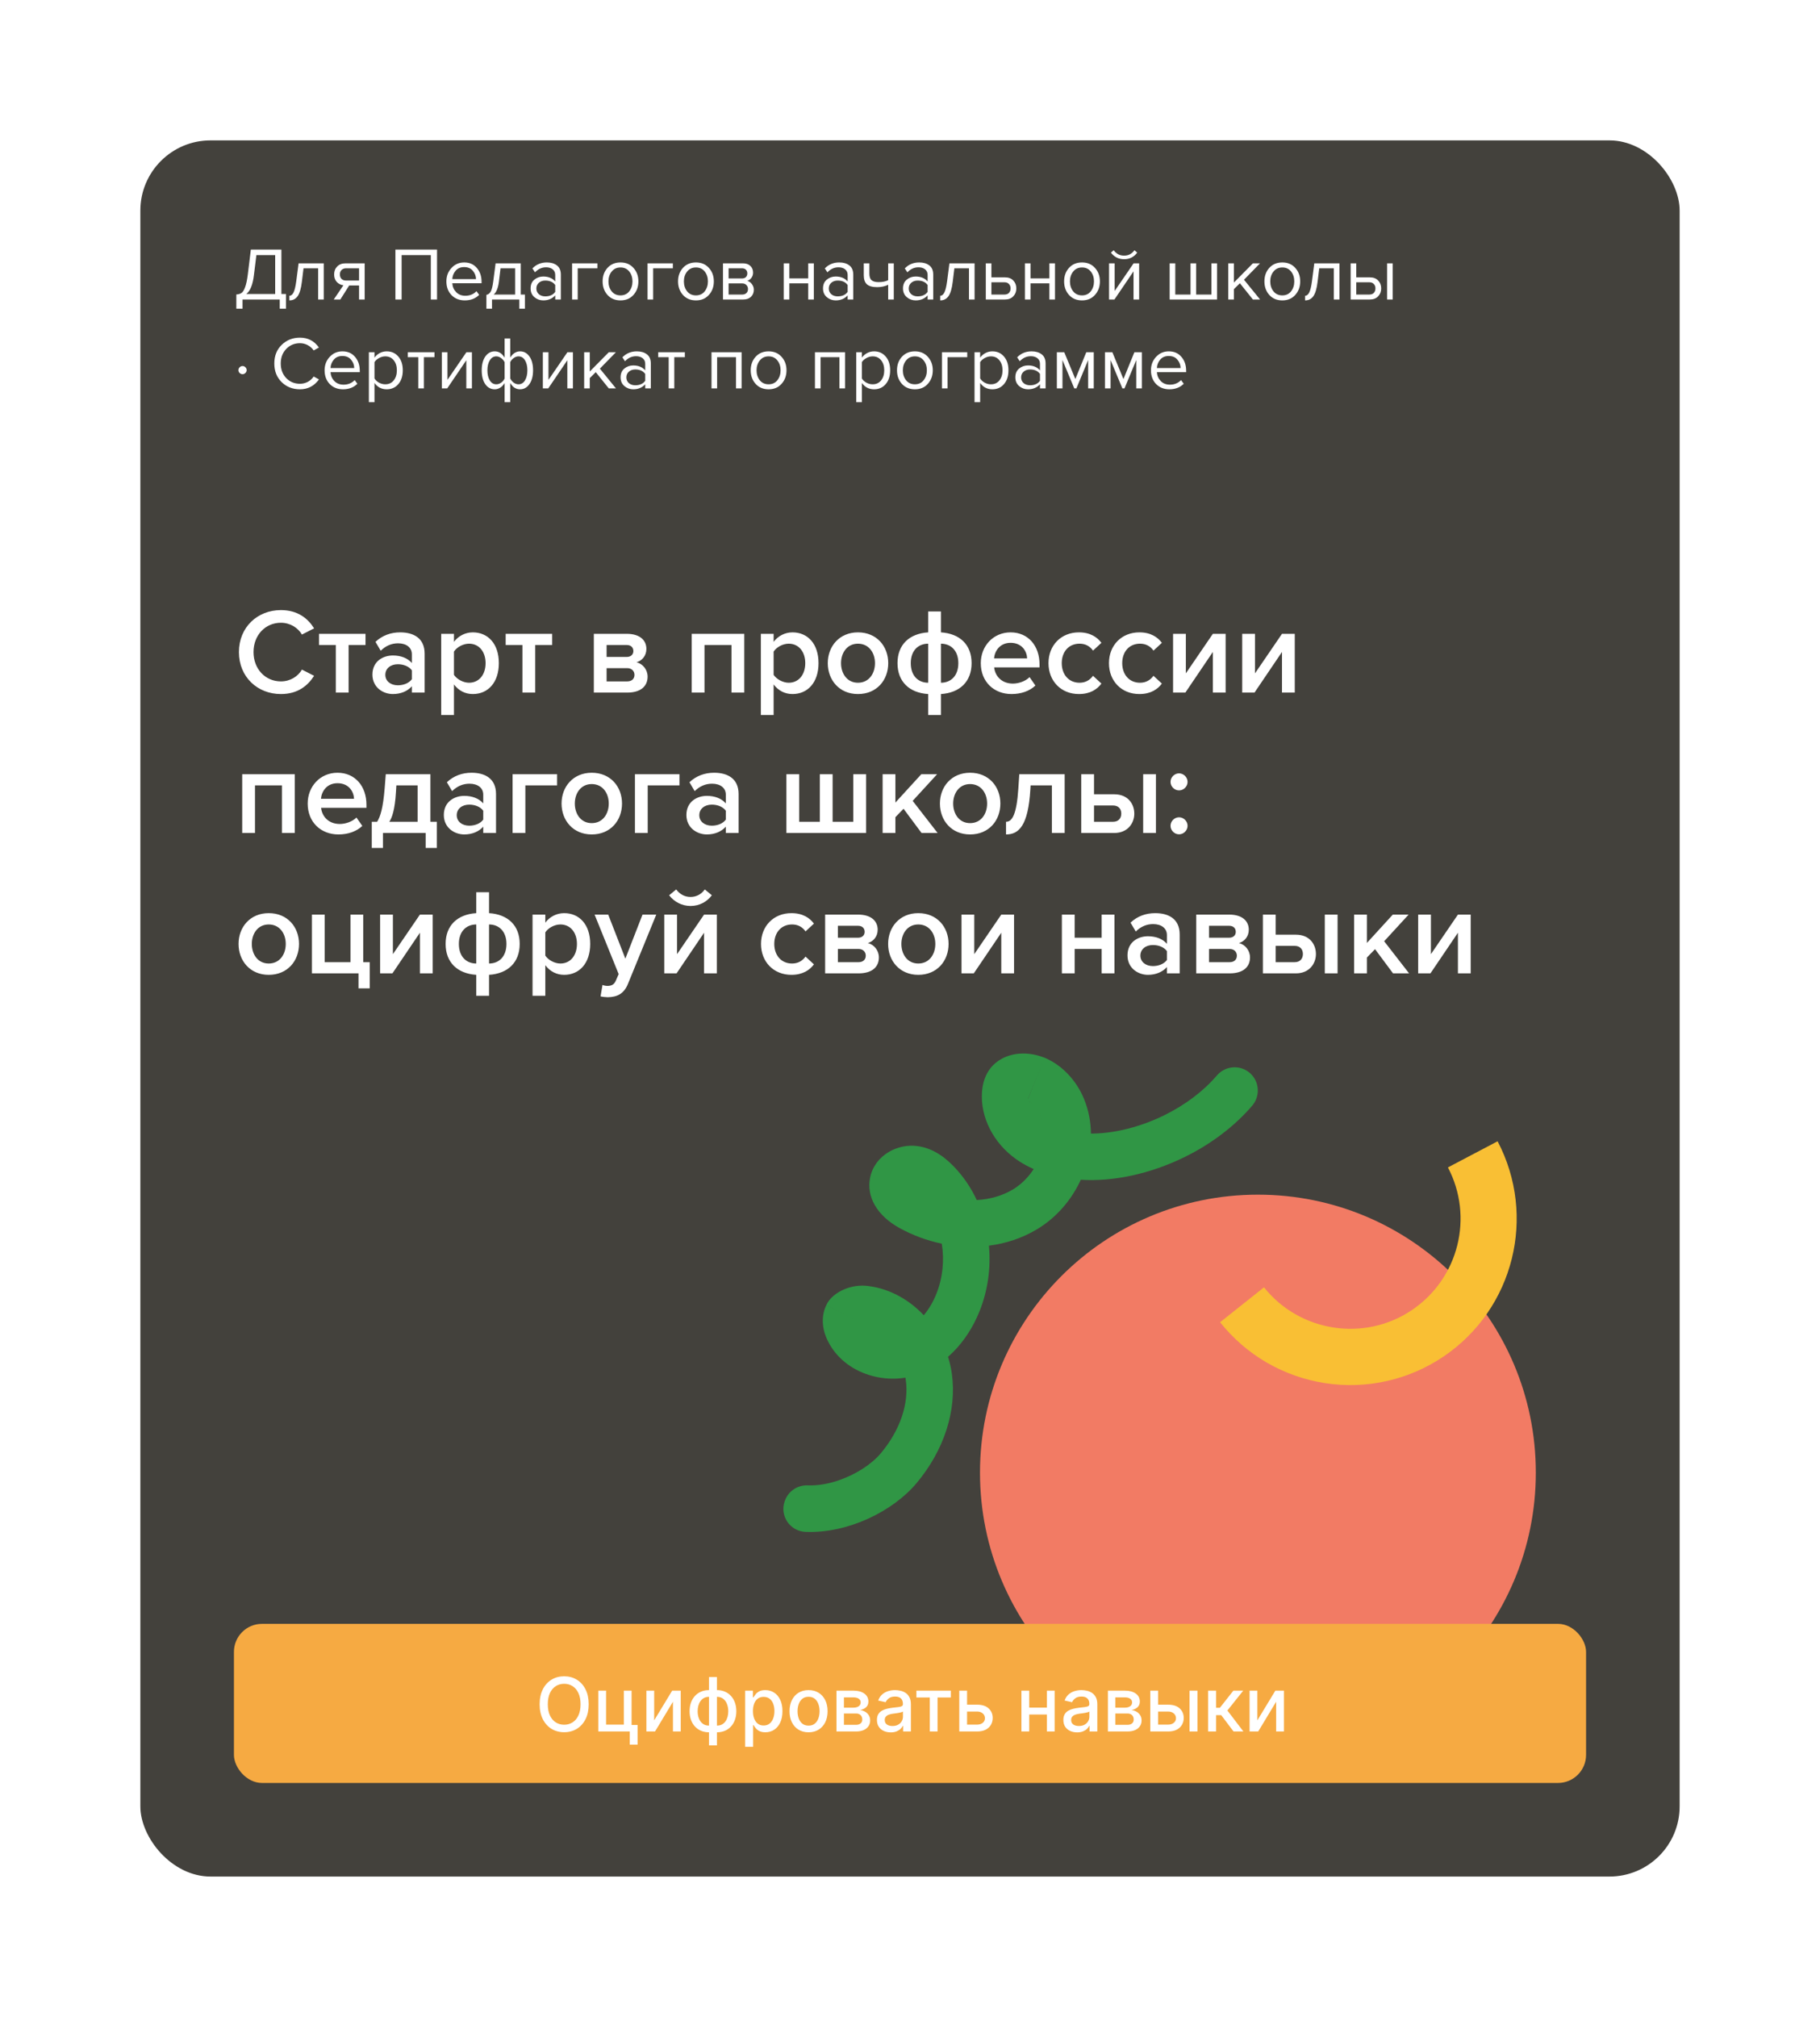
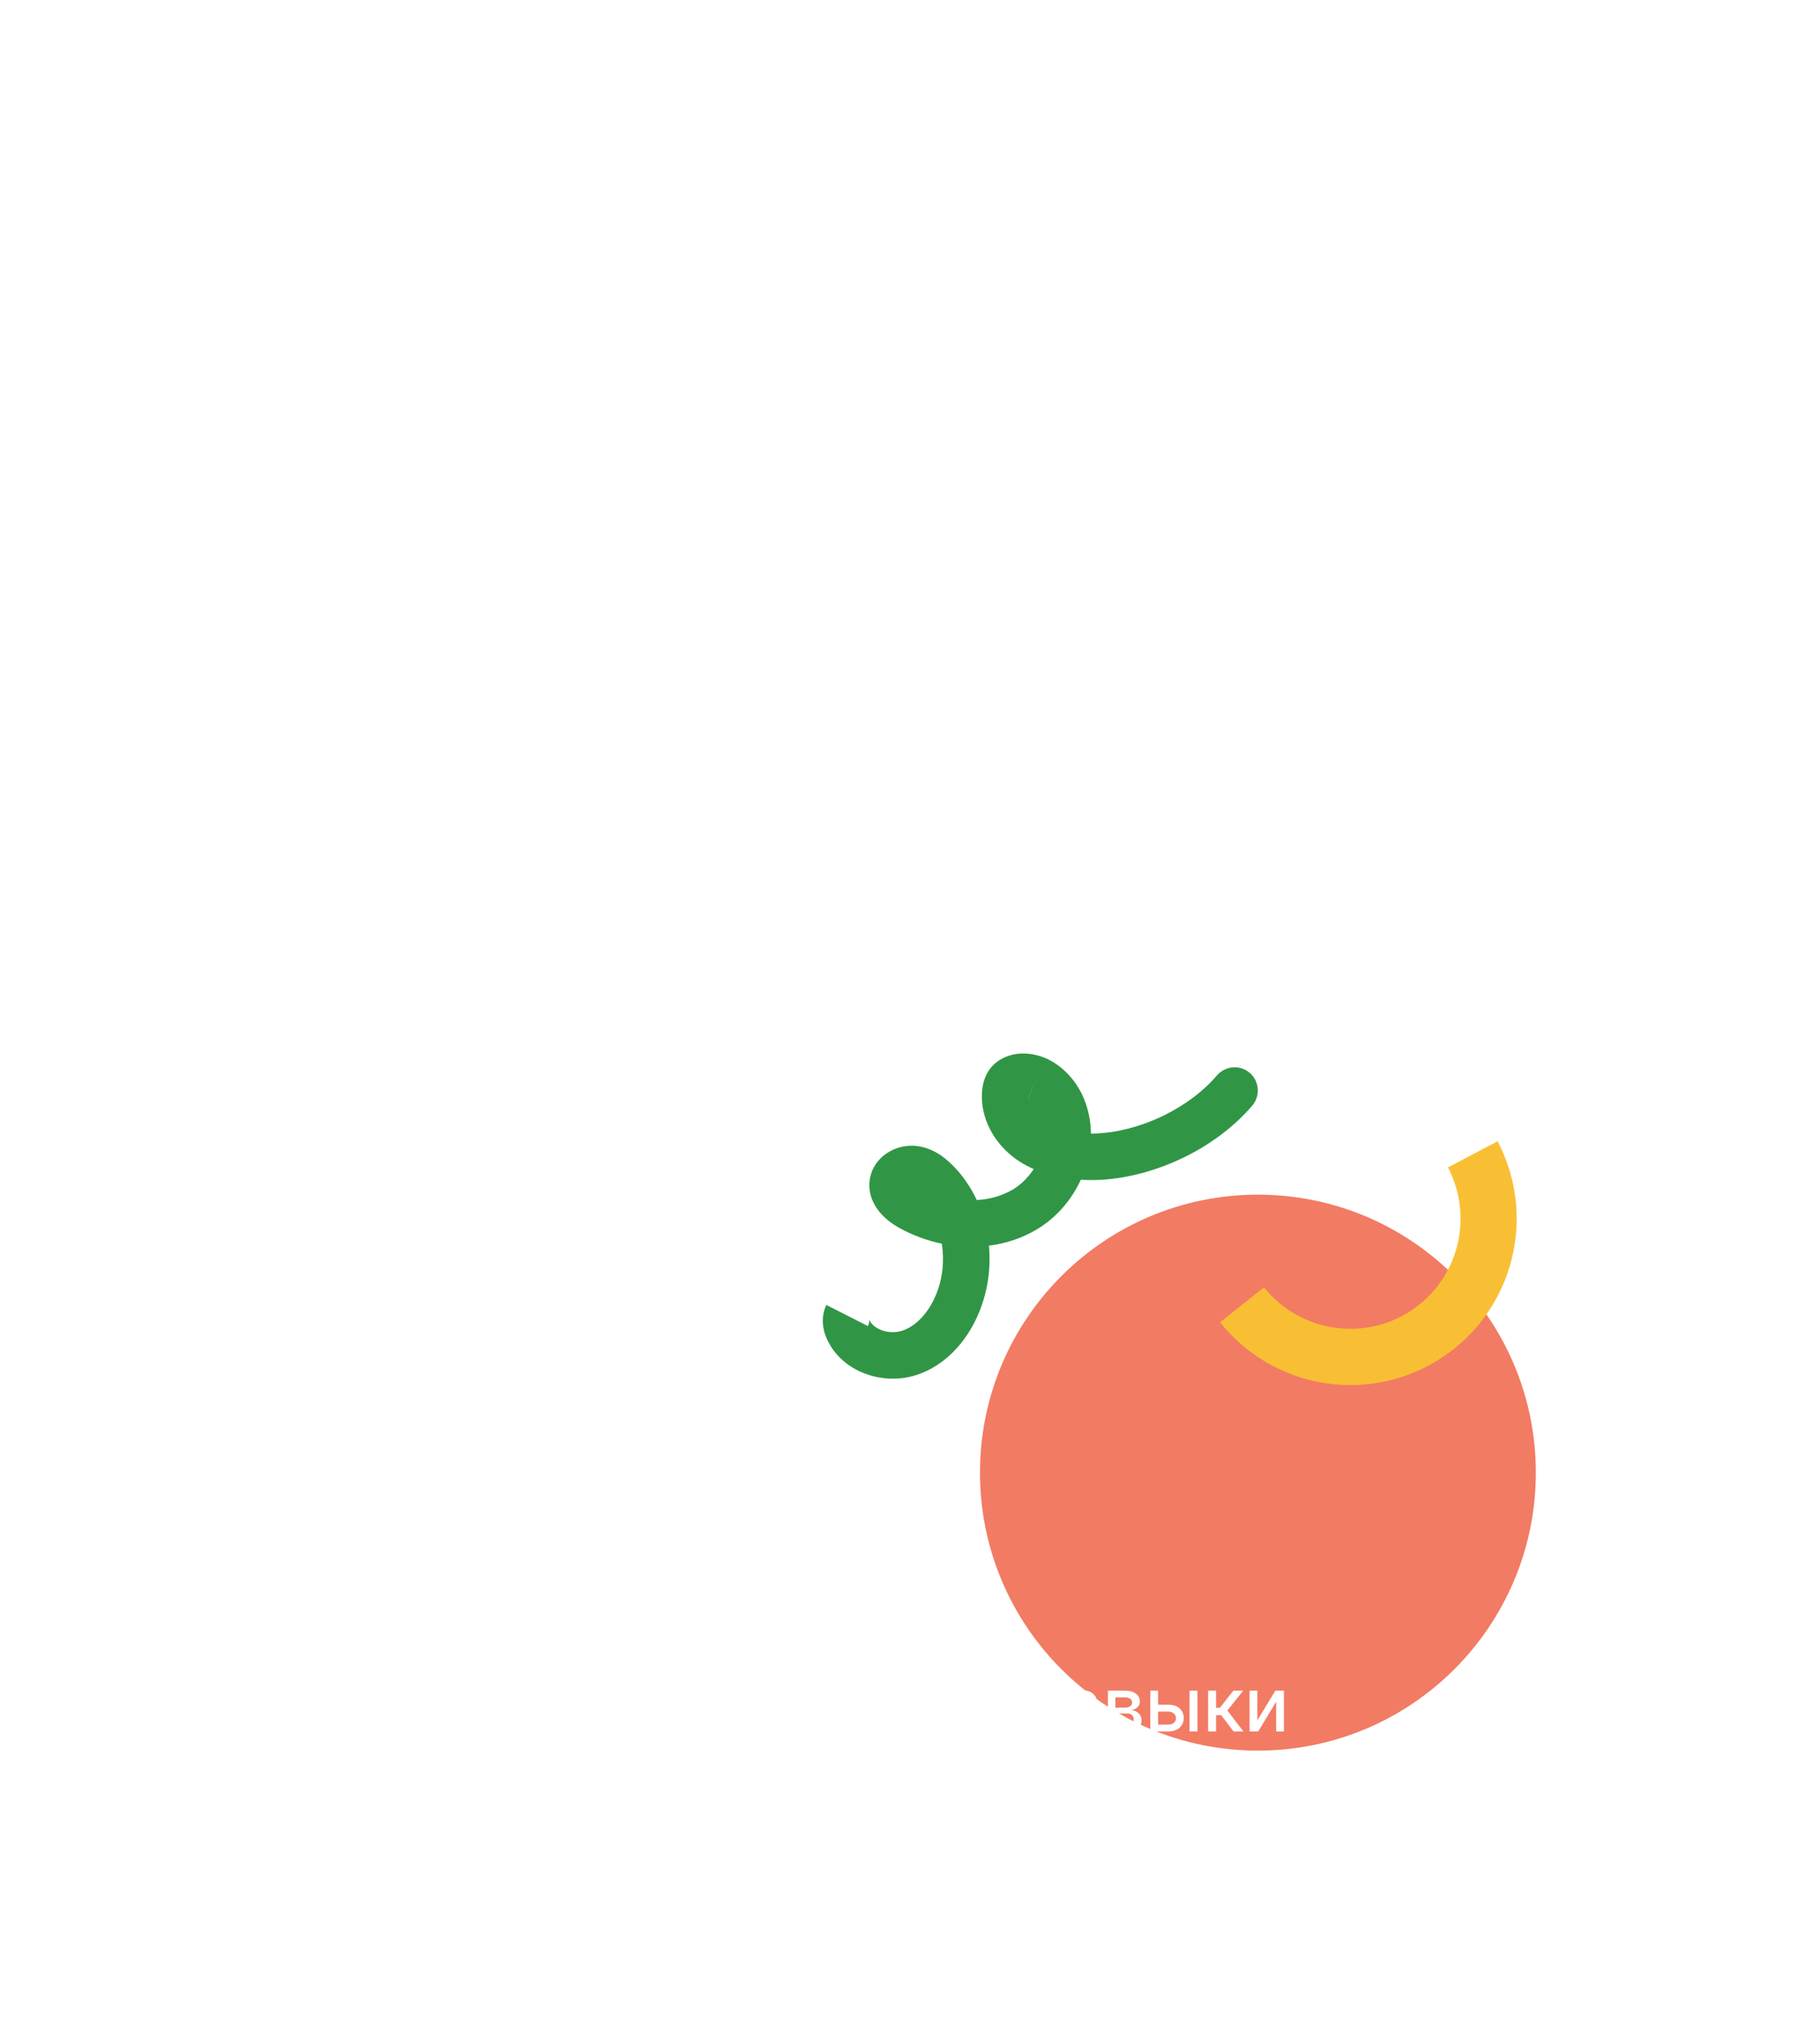
<svg xmlns="http://www.w3.org/2000/svg" width="389" height="431" viewBox="0 0 389 431" fill="none">
  <g filter="url(#filter0_d_268_962)">
-     <rect x="30" y="30" width="329" height="371" rx="15" fill="#43413C" />
-   </g>
+     </g>
  <path d="M60.036 148.312C55.044 148.312 51.066 144.672 51.066 139.342C51.066 134.012 55.044 130.372 60.036 130.372C63.676 130.372 65.834 132.192 67.134 134.272L64.534 135.598C63.702 134.168 62.038 133.076 60.036 133.076C56.734 133.076 54.186 135.702 54.186 139.342C54.186 142.982 56.734 145.608 60.036 145.608C62.038 145.608 63.702 144.542 64.534 143.086L67.134 144.412C65.808 146.492 63.676 148.312 60.036 148.312ZM74.509 148H71.779V137.834H68.191V135.442H78.123V137.834H74.509V148ZM90.758 148H88.028V146.648C87.092 147.714 85.636 148.312 83.972 148.312C81.918 148.312 79.604 146.934 79.604 144.152C79.604 141.266 81.918 140.07 83.972 140.07C85.662 140.07 87.118 140.616 88.028 141.682V139.81C88.028 138.354 86.832 137.47 85.09 137.47C83.686 137.47 82.464 137.99 81.372 139.056L80.254 137.158C81.71 135.78 83.53 135.13 85.532 135.13C88.314 135.13 90.758 136.3 90.758 139.68V148ZM88.028 145.14V143.242C87.404 142.384 86.234 141.942 85.038 141.942C83.504 141.942 82.36 142.826 82.36 144.204C82.36 145.556 83.504 146.44 85.038 146.44C86.234 146.44 87.404 145.998 88.028 145.14ZM97.027 146.258V152.784H94.297V135.442H97.027V137.158C97.963 135.91 99.419 135.13 101.057 135.13C104.307 135.13 106.621 137.574 106.621 141.708C106.621 145.842 104.307 148.312 101.057 148.312C99.471 148.312 98.041 147.61 97.027 146.258ZM103.787 141.708C103.787 139.29 102.409 137.548 100.251 137.548C98.977 137.548 97.625 138.302 97.027 139.238V144.204C97.625 145.114 98.977 145.894 100.251 145.894C102.409 145.894 103.787 144.152 103.787 141.708ZM114.397 148H111.667V137.834H108.079V135.442H118.011V137.834H114.397V148ZM134.048 148H126.924V135.442H133.97C136.83 135.442 138.156 136.872 138.156 138.666C138.156 140.174 137.194 141.188 136.05 141.526C137.402 141.838 138.416 143.112 138.416 144.594C138.416 146.544 137.064 148 134.048 148ZM135.374 139.134C135.374 138.354 134.854 137.834 133.97 137.834H129.654V140.382H133.97C134.854 140.382 135.374 139.836 135.374 139.134ZM135.608 144.204C135.608 143.45 135.062 142.774 134.048 142.774H129.654V145.608H134.048C135.01 145.608 135.608 145.088 135.608 144.204ZM159.078 148H156.348V137.834H150.576V148H147.846V135.442H159.078V148ZM165.353 146.258V152.784H162.623V135.442H165.353V137.158C166.289 135.91 167.745 135.13 169.383 135.13C172.633 135.13 174.947 137.574 174.947 141.708C174.947 145.842 172.633 148.312 169.383 148.312C167.797 148.312 166.367 147.61 165.353 146.258ZM172.113 141.708C172.113 139.29 170.735 137.548 168.577 137.548C167.303 137.548 165.951 138.302 165.353 139.238V144.204C165.951 145.114 167.303 145.894 168.577 145.894C170.735 145.894 172.113 144.152 172.113 141.708ZM183.374 148.312C179.396 148.312 176.926 145.322 176.926 141.708C176.926 138.12 179.396 135.13 183.374 135.13C187.404 135.13 189.848 138.12 189.848 141.708C189.848 145.322 187.404 148.312 183.374 148.312ZM183.374 145.894C185.714 145.894 187.014 143.944 187.014 141.708C187.014 139.498 185.714 137.548 183.374 137.548C181.06 137.548 179.759 139.498 179.759 141.708C179.759 143.944 181.06 145.894 183.374 145.894ZM201.112 130.658V135.13C205.142 135.39 207.664 137.756 207.664 141.708C207.664 145.66 205.142 148.052 201.112 148.312V152.784H198.382V148.312C194.352 148.052 191.83 145.66 191.83 141.708C191.83 137.756 194.352 135.39 198.382 135.13V130.658H201.112ZM194.664 141.708C194.664 144.464 196.302 145.894 198.382 145.894V137.548C196.302 137.548 194.664 138.978 194.664 141.708ZM201.112 137.548V145.894C203.192 145.894 204.83 144.464 204.83 141.708C204.83 138.978 203.192 137.548 201.112 137.548ZM209.629 141.708C209.629 138.068 212.281 135.13 215.999 135.13C219.769 135.13 222.187 138.016 222.187 141.968V142.618H212.489C212.697 144.516 214.127 146.076 216.493 146.076C217.715 146.076 219.171 145.582 220.055 144.698L221.303 146.492C220.055 147.688 218.209 148.312 216.207 148.312C212.437 148.312 209.629 145.686 209.629 141.708ZM215.999 137.366C213.659 137.366 212.593 139.16 212.463 140.694H219.535C219.483 139.212 218.469 137.366 215.999 137.366ZM224.101 141.708C224.101 137.912 226.779 135.13 230.601 135.13C233.045 135.13 234.527 136.17 235.411 137.366L233.617 139.03C232.915 138.042 231.953 137.548 230.731 137.548C228.443 137.548 226.935 139.264 226.935 141.708C226.935 144.152 228.443 145.894 230.731 145.894C231.953 145.894 232.915 145.374 233.617 144.412L235.411 146.076C234.527 147.272 233.045 148.312 230.601 148.312C226.779 148.312 224.101 145.53 224.101 141.708ZM237.025 141.708C237.025 137.912 239.703 135.13 243.525 135.13C245.969 135.13 247.451 136.17 248.335 137.366L246.541 139.03C245.839 138.042 244.877 137.548 243.655 137.548C241.367 137.548 239.859 139.264 239.859 141.708C239.859 144.152 241.367 145.894 243.655 145.894C244.877 145.894 245.839 145.374 246.541 144.412L248.335 146.076C247.451 147.272 245.969 148.312 243.525 148.312C239.703 148.312 237.025 145.53 237.025 141.708ZM253.355 148H250.729V135.442H253.459V143.892L259.231 135.442H261.961V148H259.231V139.316L253.355 148ZM268.132 148H265.506V135.442H268.236V143.892L274.008 135.442H276.738V148H274.008V139.316L268.132 148ZM63 178H60.27V167.834H54.498V178H51.768V165.442H63V178ZM65.765 171.708C65.765 168.068 68.417 165.13 72.135 165.13C75.905 165.13 78.323 168.016 78.323 171.968V172.618H68.625C68.833 174.516 70.263 176.076 72.629 176.076C73.851 176.076 75.307 175.582 76.191 174.698L77.439 176.492C76.191 177.688 74.345 178.312 72.343 178.312C68.573 178.312 65.765 175.686 65.765 171.708ZM72.135 167.366C69.795 167.366 68.729 169.16 68.599 170.694H75.671C75.619 169.212 74.605 167.366 72.135 167.366ZM79.464 181.198V175.608H80.608C81.31 174.464 81.882 172.644 82.22 168.406L82.454 165.442H91.996V175.608H93.374V181.198H90.982V178H81.856V181.198H79.464ZM84.716 167.834L84.638 169.134C84.404 173.216 83.728 174.828 83.208 175.608H89.266V167.834H84.716ZM106.018 178H103.288V176.648C102.352 177.714 100.896 178.312 99.232 178.312C97.178 178.312 94.864 176.934 94.864 174.152C94.864 171.266 97.178 170.07 99.232 170.07C100.922 170.07 102.378 170.616 103.288 171.682V169.81C103.288 168.354 102.092 167.47 100.35 167.47C98.946 167.47 97.724 167.99 96.632 169.056L95.514 167.158C96.97 165.78 98.79 165.13 100.792 165.13C103.574 165.13 106.018 166.3 106.018 169.68V178ZM103.288 175.14V173.242C102.664 172.384 101.494 171.942 100.298 171.942C98.764 171.942 97.62 172.826 97.62 174.204C97.62 175.556 98.764 176.44 100.298 176.44C101.494 176.44 102.664 175.998 103.288 175.14ZM119.073 165.442V167.834H112.287V178H109.557V165.442H119.073ZM126.473 178.312C122.495 178.312 120.025 175.322 120.025 171.708C120.025 168.12 122.495 165.13 126.473 165.13C130.503 165.13 132.947 168.12 132.947 171.708C132.947 175.322 130.503 178.312 126.473 178.312ZM126.473 175.894C128.813 175.894 130.113 173.944 130.113 171.708C130.113 169.498 128.813 167.548 126.473 167.548C124.159 167.548 122.859 169.498 122.859 171.708C122.859 173.944 124.159 175.894 126.473 175.894ZM145.225 165.442V167.834H138.439V178H135.709V165.442H145.225ZM157.865 178H155.135V176.648C154.199 177.714 152.743 178.312 151.079 178.312C149.025 178.312 146.711 176.934 146.711 174.152C146.711 171.266 149.025 170.07 151.079 170.07C152.769 170.07 154.225 170.616 155.135 171.682V169.81C155.135 168.354 153.939 167.47 152.197 167.47C150.793 167.47 149.571 167.99 148.479 169.056L147.361 167.158C148.817 165.78 150.637 165.13 152.639 165.13C155.421 165.13 157.865 166.3 157.865 169.68V178ZM155.135 175.14V173.242C154.511 172.384 153.341 171.942 152.145 171.942C150.611 171.942 149.467 172.826 149.467 174.204C149.467 175.556 150.611 176.44 152.145 176.44C153.341 176.44 154.511 175.998 155.135 175.14ZM182.382 165.442H185.112V178H168.082V165.442H170.812V175.608H175.232V165.442H177.962V175.608H182.382V165.442ZM200.401 178H196.969L193.121 172.826L191.379 174.62V178H188.649V165.442H191.379V171.5L196.917 165.442H200.297L195.071 171.136L200.401 178ZM207.342 178.312C203.364 178.312 200.894 175.322 200.894 171.708C200.894 168.12 203.364 165.13 207.342 165.13C211.372 165.13 213.816 168.12 213.816 171.708C213.816 175.322 211.372 178.312 207.342 178.312ZM207.342 175.894C209.682 175.894 210.982 173.944 210.982 171.708C210.982 169.498 209.682 167.548 207.342 167.548C205.028 167.548 203.728 169.498 203.728 171.708C203.728 173.944 205.028 175.894 207.342 175.894ZM215.025 178.312V175.608C216.351 175.608 217.287 174.022 217.651 168.562L217.859 165.442H227.557V178H224.827V167.834H220.277L220.225 168.692C219.757 176.44 217.781 178.312 215.025 178.312ZM231.102 165.442H233.832V169.732H238.148C241.112 169.732 242.438 171.812 242.438 173.866C242.438 175.894 241.06 178 238.148 178H231.102V165.442ZM247.066 178H244.336V165.442H247.066V178ZM237.888 172.124H233.832V175.608H237.888C239.11 175.608 239.656 174.802 239.656 173.866C239.656 172.904 239.11 172.124 237.888 172.124ZM250.186 167.08C250.186 166.092 251.018 165.26 252.006 165.26C252.994 165.26 253.826 166.092 253.826 167.08C253.826 168.068 252.994 168.9 252.006 168.9C251.018 168.9 250.186 168.068 250.186 167.08ZM250.186 176.466C250.186 175.478 251.018 174.646 252.006 174.646C252.994 174.646 253.826 175.478 253.826 176.466C253.826 177.454 252.994 178.286 252.006 178.286C251.018 178.286 250.186 177.454 250.186 176.466ZM57.436 208.312C53.458 208.312 50.988 205.322 50.988 201.708C50.988 198.12 53.458 195.13 57.436 195.13C61.466 195.13 63.91 198.12 63.91 201.708C63.91 205.322 61.466 208.312 57.436 208.312ZM57.436 205.894C59.776 205.894 61.076 203.944 61.076 201.708C61.076 199.498 59.776 197.548 57.436 197.548C55.122 197.548 53.822 199.498 53.822 201.708C53.822 203.944 55.122 205.894 57.436 205.894ZM76.63 211.198V208H66.672V195.442H69.402V205.608H74.914V195.442H77.644V205.608H79.022V211.198H76.63ZM83.873 208H81.246V195.442H83.977V203.892L89.749 195.442H92.478V208H89.749V199.316L83.873 208ZM104.526 190.658V195.13C108.556 195.39 111.078 197.756 111.078 201.708C111.078 205.66 108.556 208.052 104.526 208.312V212.784H101.796V208.312C97.766 208.052 95.244 205.66 95.244 201.708C95.244 197.756 97.766 195.39 101.796 195.13V190.658H104.526ZM98.078 201.708C98.078 204.464 99.716 205.894 101.796 205.894V197.548C99.716 197.548 98.078 198.978 98.078 201.708ZM104.526 197.548V205.894C106.606 205.894 108.244 204.464 108.244 201.708C108.244 198.978 106.606 197.548 104.526 197.548ZM116.553 206.258V212.784H113.823V195.442H116.553V197.158C117.489 195.91 118.945 195.13 120.583 195.13C123.833 195.13 126.147 197.574 126.147 201.708C126.147 205.842 123.833 208.312 120.583 208.312C118.997 208.312 117.567 207.61 116.553 206.258ZM123.313 201.708C123.313 199.29 121.935 197.548 119.777 197.548C118.503 197.548 117.151 198.302 116.553 199.238V204.204C117.151 205.114 118.503 205.894 119.777 205.894C121.935 205.894 123.313 204.152 123.313 201.708ZM128.359 212.914L128.775 210.47C129.061 210.6 129.503 210.678 129.815 210.678C130.673 210.678 131.245 210.418 131.609 209.586L132.233 208.156L127.085 195.442H129.997L133.663 204.854L137.329 195.442H140.267L134.209 210.262C133.351 212.394 131.843 213.07 129.893 213.096C129.503 213.096 128.749 213.018 128.359 212.914ZM147.597 193.596C145.751 193.596 144.087 192.712 143.021 191.308L144.529 190.06C145.257 191.048 146.297 191.672 147.597 191.672C148.871 191.672 149.937 191.048 150.639 190.06L152.147 191.308C151.107 192.712 149.469 193.596 147.597 193.596ZM144.607 208H141.981V195.442H144.711V203.892L150.483 195.442H153.213V208H150.483V199.316L144.607 208ZM162.656 201.708C162.656 197.912 165.334 195.13 169.156 195.13C171.6 195.13 173.082 196.17 173.966 197.366L172.172 199.03C171.47 198.042 170.508 197.548 169.286 197.548C166.998 197.548 165.49 199.264 165.49 201.708C165.49 204.152 166.998 205.894 169.286 205.894C170.508 205.894 171.47 205.374 172.172 204.412L173.966 206.076C173.082 207.272 171.6 208.312 169.156 208.312C165.334 208.312 162.656 205.53 162.656 201.708ZM183.484 208H176.36V195.442H183.406C186.266 195.442 187.592 196.872 187.592 198.666C187.592 200.174 186.63 201.188 185.486 201.526C186.838 201.838 187.852 203.112 187.852 204.594C187.852 206.544 186.5 208 183.484 208ZM184.81 199.134C184.81 198.354 184.29 197.834 183.406 197.834H179.09V200.382H183.406C184.29 200.382 184.81 199.836 184.81 199.134ZM185.044 204.204C185.044 203.45 184.498 202.774 183.484 202.774H179.09V205.608H183.484C184.446 205.608 185.044 205.088 185.044 204.204ZM196.272 208.312C192.294 208.312 189.824 205.322 189.824 201.708C189.824 198.12 192.294 195.13 196.272 195.13C200.302 195.13 202.746 198.12 202.746 201.708C202.746 205.322 200.302 208.312 196.272 208.312ZM196.272 205.894C198.612 205.894 199.912 203.944 199.912 201.708C199.912 199.498 198.612 197.548 196.272 197.548C193.958 197.548 192.658 199.498 192.658 201.708C192.658 203.944 193.958 205.894 196.272 205.894ZM208.134 208H205.508V195.442H208.238V203.892L214.01 195.442H216.74V208H214.01V199.316L208.134 208ZM229.693 208H226.963V195.442H229.693V200.382H235.465V195.442H238.195V208H235.465V202.774H229.693V208ZM252.141 208H249.411V206.648C248.475 207.714 247.019 208.312 245.355 208.312C243.301 208.312 240.987 206.934 240.987 204.152C240.987 201.266 243.301 200.07 245.355 200.07C247.045 200.07 248.501 200.616 249.411 201.682V199.81C249.411 198.354 248.215 197.47 246.473 197.47C245.069 197.47 243.847 197.99 242.755 199.056L241.637 197.158C243.093 195.78 244.913 195.13 246.915 195.13C249.697 195.13 252.141 196.3 252.141 199.68V208ZM249.411 205.14V203.242C248.787 202.384 247.617 201.942 246.421 201.942C244.887 201.942 243.743 202.826 243.743 204.204C243.743 205.556 244.887 206.44 246.421 206.44C247.617 206.44 248.787 205.998 249.411 205.14ZM262.804 208H255.68V195.442H262.726C265.586 195.442 266.912 196.872 266.912 198.666C266.912 200.174 265.95 201.188 264.806 201.526C266.158 201.838 267.172 203.112 267.172 204.594C267.172 206.544 265.82 208 262.804 208ZM264.13 199.134C264.13 198.354 263.61 197.834 262.726 197.834H258.41V200.382H262.726C263.61 200.382 264.13 199.836 264.13 199.134ZM264.364 204.204C264.364 203.45 263.818 202.774 262.804 202.774H258.41V205.608H262.804C263.766 205.608 264.364 205.088 264.364 204.204ZM269.924 195.442H272.654V199.732H276.97C279.934 199.732 281.26 201.812 281.26 203.866C281.26 205.894 279.882 208 276.97 208H269.924V195.442ZM285.888 208H283.158V195.442H285.888V208ZM276.71 202.124H272.654V205.608H276.71C277.932 205.608 278.478 204.802 278.478 203.866C278.478 202.904 277.932 202.124 276.71 202.124ZM301.176 208H297.744L293.896 202.826L292.154 204.62V208H289.424V195.442H292.154V201.5L297.692 195.442H301.072L295.846 201.136L301.176 208ZM305.736 208H303.11V195.442H305.84V203.892L311.612 195.442H314.342V208H311.612V199.316L305.736 208Z" fill="white" />
-   <path d="M50.512 65.968V62.928C50.981 62.896 51.355 62.784 51.632 62.592C51.909 62.4 52.16 61.995 52.384 61.376C52.619 60.757 52.811 59.861 52.96 58.688L53.616 53.328H60.144V62.816H61.12V65.968H59.792V64H51.84V65.968H50.512ZM54.272 58.784C54.027 60.843 53.483 62.187 52.64 62.816H58.816V54.512H54.8L54.272 58.784ZM61.85 64.192V63.2C62.213 63.2 62.512 62.96 62.746 62.48C62.981 62 63.173 61.2 63.322 60.08L63.819 56.272H69.195V64H67.995V57.328H64.874L64.522 60.224C64.352 61.643 64.053 62.661 63.627 63.28C63.2 63.888 62.608 64.192 61.85 64.192ZM72.743 64H71.335L73.399 60.96C72.812 60.885 72.332 60.64 71.959 60.224C71.596 59.808 71.415 59.28 71.415 58.64C71.415 57.957 71.633 57.392 72.071 56.944C72.508 56.496 73.105 56.272 73.863 56.272H77.943V64H76.743V61.008H74.631L72.743 64ZM73.991 59.952H76.743V57.328H73.991C73.575 57.328 73.244 57.451 72.999 57.696C72.764 57.931 72.647 58.245 72.647 58.64C72.647 59.035 72.764 59.355 72.999 59.6C73.233 59.835 73.564 59.952 73.991 59.952ZM93.41 64H92.082V54.512H85.842V64H84.514V53.328H93.41V64ZM99.344 64.192C98.192 64.192 97.248 63.819 96.512 63.072C95.776 62.315 95.408 61.333 95.408 60.128C95.408 58.997 95.771 58.043 96.496 57.264C97.222 56.475 98.128 56.08 99.216 56.08C100.358 56.08 101.259 56.475 101.92 57.264C102.592 58.043 102.928 59.029 102.928 60.224V60.528H96.672C96.726 61.285 97.003 61.92 97.504 62.432C98.006 62.944 98.656 63.2 99.456 63.2C100.416 63.2 101.211 62.875 101.84 62.224L102.416 63.008C101.627 63.797 100.603 64.192 99.344 64.192ZM101.744 59.648C101.734 58.987 101.51 58.395 101.072 57.872C100.635 57.339 100.011 57.072 99.2 57.072C98.432 57.072 97.824 57.333 97.376 57.856C96.939 58.379 96.704 58.976 96.672 59.648H101.744ZM103.96 65.968V63.008C104.355 62.933 104.664 62.699 104.888 62.304C105.112 61.899 105.293 61.157 105.432 60.08L105.928 56.272H111.304V62.944H112.2V65.968H111V64H105.16V65.968H103.96ZM106.984 57.328L106.632 60.224C106.451 61.579 106.077 62.485 105.512 62.944H110.104V57.328H106.984ZM119.873 64H118.673V63.12C118.022 63.835 117.169 64.192 116.113 64.192C115.398 64.192 114.769 63.963 114.225 63.504C113.681 63.045 113.409 62.421 113.409 61.632C113.409 60.821 113.675 60.197 114.209 59.76C114.753 59.312 115.387 59.088 116.113 59.088C117.211 59.088 118.065 59.44 118.673 60.144V58.752C118.673 58.24 118.491 57.84 118.129 57.552C117.766 57.264 117.297 57.12 116.721 57.12C115.814 57.12 115.025 57.477 114.353 58.192L113.793 57.36C114.614 56.507 115.643 56.08 116.881 56.08C117.766 56.08 118.486 56.293 119.041 56.72C119.595 57.147 119.873 57.803 119.873 58.688V64ZM116.545 63.328C117.505 63.328 118.214 63.008 118.673 62.368V60.912C118.214 60.272 117.505 59.952 116.545 59.952C115.99 59.952 115.531 60.112 115.169 60.432C114.817 60.741 114.641 61.147 114.641 61.648C114.641 62.139 114.817 62.544 115.169 62.864C115.531 63.173 115.99 63.328 116.545 63.328ZM127.686 56.272V57.328H123.478V64H122.278V56.272H127.686ZM135.391 63.024C134.698 63.803 133.775 64.192 132.623 64.192C131.471 64.192 130.543 63.803 129.839 63.024C129.146 62.245 128.799 61.28 128.799 60.128C128.799 58.976 129.146 58.016 129.839 57.248C130.543 56.469 131.471 56.08 132.623 56.08C133.775 56.08 134.698 56.469 135.391 57.248C136.095 58.016 136.447 58.976 136.447 60.128C136.447 61.28 136.095 62.245 135.391 63.024ZM130.735 62.256C131.204 62.832 131.834 63.12 132.623 63.12C133.412 63.12 134.036 62.832 134.495 62.256C134.954 61.669 135.183 60.96 135.183 60.128C135.183 59.296 134.954 58.592 134.495 58.016C134.036 57.44 133.412 57.152 132.623 57.152C131.834 57.152 131.204 57.445 130.735 58.032C130.276 58.608 130.047 59.307 130.047 60.128C130.047 60.96 130.276 61.669 130.735 62.256ZM143.811 56.272V57.328H139.603V64H138.403V56.272H143.811ZM151.516 63.024C150.823 63.803 149.9 64.192 148.748 64.192C147.596 64.192 146.668 63.803 145.964 63.024C145.271 62.245 144.924 61.28 144.924 60.128C144.924 58.976 145.271 58.016 145.964 57.248C146.668 56.469 147.596 56.08 148.748 56.08C149.9 56.08 150.823 56.469 151.516 57.248C152.22 58.016 152.572 58.976 152.572 60.128C152.572 61.28 152.22 62.245 151.516 63.024ZM146.86 62.256C147.329 62.832 147.959 63.12 148.748 63.12C149.537 63.12 150.161 62.832 150.62 62.256C151.079 61.669 151.308 60.96 151.308 60.128C151.308 59.296 151.079 58.592 150.62 58.016C150.161 57.44 149.537 57.152 148.748 57.152C147.959 57.152 147.329 57.445 146.86 58.032C146.401 58.608 146.172 59.307 146.172 60.128C146.172 60.96 146.401 61.669 146.86 62.256ZM158.864 64H154.528V56.272H158.784C159.456 56.272 159.984 56.453 160.368 56.816C160.763 57.179 160.96 57.659 160.96 58.256C160.96 58.693 160.837 59.072 160.592 59.392C160.357 59.701 160.064 59.909 159.712 60.016C160.107 60.112 160.437 60.341 160.704 60.704C160.981 61.067 161.12 61.467 161.12 61.904C161.12 62.533 160.917 63.04 160.512 63.424C160.117 63.808 159.568 64 158.864 64ZM158.624 62.944C159.008 62.944 159.312 62.837 159.536 62.624C159.76 62.411 159.872 62.123 159.872 61.76C159.872 61.429 159.76 61.147 159.536 60.912C159.312 60.677 159.008 60.56 158.624 60.56H155.728V62.944H158.624ZM158.576 59.504C158.939 59.504 159.221 59.408 159.424 59.216C159.627 59.013 159.728 58.752 159.728 58.432C159.728 58.091 159.627 57.824 159.424 57.632C159.221 57.429 158.939 57.328 158.576 57.328H155.728V59.504H158.576ZM168.713 64H167.513V56.272H168.713V59.488H172.745V56.272H173.945V64H172.745V60.544H168.713V64ZM182.373 64H181.173V63.12C180.522 63.835 179.669 64.192 178.613 64.192C177.898 64.192 177.269 63.963 176.725 63.504C176.181 63.045 175.909 62.421 175.909 61.632C175.909 60.821 176.175 60.197 176.709 59.76C177.253 59.312 177.887 59.088 178.613 59.088C179.711 59.088 180.565 59.44 181.173 60.144V58.752C181.173 58.24 180.991 57.84 180.629 57.552C180.266 57.264 179.797 57.12 179.221 57.12C178.314 57.12 177.525 57.477 176.853 58.192L176.293 57.36C177.114 56.507 178.143 56.08 179.381 56.08C180.266 56.08 180.986 56.293 181.541 56.72C182.095 57.147 182.373 57.803 182.373 58.688V64ZM179.045 63.328C180.005 63.328 180.714 63.008 181.173 62.368V60.912C180.714 60.272 180.005 59.952 179.045 59.952C178.49 59.952 178.031 60.112 177.669 60.432C177.317 60.741 177.141 61.147 177.141 61.648C177.141 62.139 177.317 62.544 177.669 62.864C178.031 63.173 178.49 63.328 179.045 63.328ZM184.618 56.272H185.818V58.448C185.818 59.141 185.978 59.621 186.298 59.888C186.618 60.155 187.114 60.288 187.786 60.288C188.618 60.288 189.301 60.149 189.834 59.872V56.272H191.034V64H189.834V60.848C189.151 61.189 188.367 61.36 187.482 61.36C186.479 61.36 185.749 61.157 185.29 60.752C184.842 60.347 184.618 59.701 184.618 58.816V56.272ZM199.466 64H198.266V63.12C197.616 63.835 196.762 64.192 195.706 64.192C194.992 64.192 194.362 63.963 193.818 63.504C193.274 63.045 193.002 62.421 193.002 61.632C193.002 60.821 193.269 60.197 193.802 59.76C194.346 59.312 194.981 59.088 195.706 59.088C196.805 59.088 197.658 59.44 198.266 60.144V58.752C198.266 58.24 198.085 57.84 197.722 57.552C197.36 57.264 196.89 57.12 196.314 57.12C195.408 57.12 194.618 57.477 193.946 58.192L193.386 57.36C194.208 56.507 195.237 56.08 196.474 56.08C197.36 56.08 198.08 56.293 198.634 56.72C199.189 57.147 199.466 57.803 199.466 58.688V64ZM196.138 63.328C197.098 63.328 197.808 63.008 198.266 62.368V60.912C197.808 60.272 197.098 59.952 196.138 59.952C195.584 59.952 195.125 60.112 194.762 60.432C194.41 60.741 194.234 61.147 194.234 61.648C194.234 62.139 194.41 62.544 194.762 62.864C195.125 63.173 195.584 63.328 196.138 63.328ZM200.96 64.192V63.2C201.323 63.2 201.621 62.96 201.856 62.48C202.091 62 202.283 61.2 202.432 60.08L202.928 56.272H208.304V64H207.104V57.328H203.984L203.632 60.224C203.461 61.643 203.163 62.661 202.736 63.28C202.309 63.888 201.717 64.192 200.96 64.192ZM210.7 56.272H211.9V59.264H214.796C215.564 59.264 216.161 59.493 216.588 59.952C217.015 60.4 217.228 60.96 217.228 61.632C217.228 62.304 217.009 62.869 216.572 63.328C216.145 63.776 215.553 64 214.796 64H210.7V56.272ZM214.668 60.32H211.9V62.944H214.668C215.095 62.944 215.42 62.827 215.644 62.592C215.879 62.347 215.996 62.027 215.996 61.632C215.996 61.237 215.879 60.923 215.644 60.688C215.42 60.443 215.095 60.32 214.668 60.32ZM220.259 64H219.059V56.272H220.259V59.488H224.291V56.272H225.491V64H224.291V60.544H220.259V64ZM234.032 63.024C233.338 63.803 232.416 64.192 231.264 64.192C230.112 64.192 229.184 63.803 228.48 63.024C227.786 62.245 227.44 61.28 227.44 60.128C227.44 58.976 227.786 58.016 228.48 57.248C229.184 56.469 230.112 56.08 231.264 56.08C232.416 56.08 233.338 56.469 234.032 57.248C234.736 58.016 235.088 58.976 235.088 60.128C235.088 61.28 234.736 62.245 234.032 63.024ZM229.376 62.256C229.845 62.832 230.474 63.12 231.264 63.12C232.053 63.12 232.677 62.832 233.136 62.256C233.594 61.669 233.824 60.96 233.824 60.128C233.824 59.296 233.594 58.592 233.136 58.016C232.677 57.44 232.053 57.152 231.264 57.152C230.474 57.152 229.845 57.445 229.376 58.032C228.917 58.608 228.688 59.307 228.688 60.128C228.688 60.96 228.917 61.669 229.376 62.256ZM238.196 64H237.044V56.272H238.244V62.176L242.292 56.272H243.476V64H242.276V57.984L238.196 64ZM243.06 53.984C242.366 54.923 241.433 55.392 240.26 55.392C239.097 55.392 238.158 54.923 237.444 53.984L238.036 53.472C238.59 54.24 239.332 54.624 240.26 54.624C241.198 54.624 241.934 54.24 242.468 53.472L243.06 53.984ZM258.925 56.272H260.125V64H249.997V56.272H251.197V62.944H254.461V56.272H255.661V62.944H258.925V56.272ZM269.328 64H267.792L265.008 60.528L263.728 61.792V64H262.528V56.272H263.728V60.384L267.792 56.272H269.312L265.888 59.776L269.328 64ZM276.844 63.024C276.151 63.803 275.228 64.192 274.076 64.192C272.924 64.192 271.996 63.803 271.292 63.024C270.599 62.245 270.252 61.28 270.252 60.128C270.252 58.976 270.599 58.016 271.292 57.248C271.996 56.469 272.924 56.08 274.076 56.08C275.228 56.08 276.151 56.469 276.844 57.248C277.548 58.016 277.9 58.976 277.9 60.128C277.9 61.28 277.548 62.245 276.844 63.024ZM272.188 62.256C272.657 62.832 273.287 63.12 274.076 63.12C274.865 63.12 275.489 62.832 275.948 62.256C276.407 61.669 276.636 60.96 276.636 60.128C276.636 59.296 276.407 58.592 275.948 58.016C275.489 57.44 274.865 57.152 274.076 57.152C273.287 57.152 272.657 57.445 272.188 58.032C271.729 58.608 271.5 59.307 271.5 60.128C271.5 60.96 271.729 61.669 272.188 62.256ZM278.944 64.192V63.2C279.307 63.2 279.606 62.96 279.84 62.48C280.075 62 280.267 61.2 280.416 60.08L280.912 56.272H286.288V64H285.088V57.328H281.968L281.616 60.224C281.446 61.643 281.147 62.661 280.72 63.28C280.294 63.888 279.702 64.192 278.944 64.192ZM288.684 56.272H289.884V59.264H292.78C293.548 59.264 294.146 59.493 294.572 59.952C294.999 60.4 295.212 60.96 295.212 61.632C295.212 62.304 294.994 62.869 294.556 63.328C294.13 63.776 293.538 64 292.78 64H288.684V56.272ZM292.652 60.32H289.884V62.944H292.652C293.079 62.944 293.404 62.827 293.628 62.592C293.863 62.347 293.98 62.027 293.98 61.632C293.98 61.237 293.863 60.923 293.628 60.688C293.404 60.443 293.079 60.32 292.652 60.32ZM297.676 64H296.476V56.272H297.676V64ZM52.464 78.488C52.635 78.659 52.72 78.861 52.72 79.096C52.72 79.331 52.629 79.533 52.448 79.704C52.277 79.875 52.075 79.96 51.84 79.96C51.605 79.96 51.397 79.875 51.216 79.704C51.045 79.533 50.96 79.331 50.96 79.096C50.96 78.861 51.045 78.659 51.216 78.488C51.387 78.307 51.595 78.216 51.84 78.216C52.085 78.216 52.293 78.307 52.464 78.488ZM64.117 83.192C62.559 83.192 61.252 82.68 60.197 81.656C59.151 80.621 58.629 79.293 58.629 77.672C58.629 76.051 59.151 74.728 60.197 73.704C61.252 72.669 62.559 72.152 64.117 72.152C65.823 72.152 67.172 72.856 68.165 74.264L67.044 74.888C66.735 74.429 66.319 74.056 65.796 73.768C65.274 73.48 64.714 73.336 64.117 73.336C62.943 73.336 61.962 73.747 61.172 74.568C60.394 75.379 60.005 76.413 60.005 77.672C60.005 78.931 60.394 79.971 61.172 80.792C61.962 81.603 62.943 82.008 64.117 82.008C64.714 82.008 65.274 81.869 65.796 81.592C66.319 81.304 66.735 80.925 67.044 80.456L68.18 81.08C67.146 82.488 65.791 83.192 64.117 83.192ZM73.313 83.192C72.161 83.192 71.217 82.819 70.481 82.072C69.745 81.315 69.377 80.333 69.377 79.128C69.377 77.997 69.74 77.043 70.465 76.264C71.19 75.475 72.097 75.08 73.185 75.08C74.326 75.08 75.228 75.475 75.889 76.264C76.561 77.043 76.897 78.029 76.897 79.224V79.528H70.641C70.694 80.285 70.972 80.92 71.473 81.432C71.974 81.944 72.625 82.2 73.425 82.2C74.385 82.2 75.18 81.875 75.809 81.224L76.385 82.008C75.596 82.797 74.572 83.192 73.313 83.192ZM75.713 78.648C75.702 77.987 75.478 77.395 75.041 76.872C74.604 76.339 73.98 76.072 73.169 76.072C72.401 76.072 71.793 76.333 71.345 76.856C70.908 77.379 70.673 77.976 70.641 78.648H75.713ZM82.649 83.192C81.561 83.192 80.691 82.739 80.041 81.832V85.944H78.841V75.272H80.041V76.424C80.329 76.019 80.702 75.693 81.161 75.448C81.619 75.203 82.115 75.08 82.649 75.08C83.673 75.08 84.499 75.448 85.129 76.184C85.769 76.909 86.089 77.891 86.089 79.128C86.089 80.365 85.769 81.352 85.129 82.088C84.499 82.824 83.673 83.192 82.649 83.192ZM82.345 82.12C83.102 82.12 83.705 81.843 84.153 81.288C84.601 80.723 84.825 80.003 84.825 79.128C84.825 78.253 84.601 77.539 84.153 76.984C83.705 76.429 83.102 76.152 82.345 76.152C81.886 76.152 81.438 76.275 81.001 76.52C80.574 76.755 80.254 77.043 80.041 77.384V80.872C80.254 81.224 80.574 81.523 81.001 81.768C81.438 82.003 81.886 82.12 82.345 82.12ZM90.605 83H89.405V76.328H87.165V75.272H92.861V76.328H90.605V83ZM95.586 83H94.434V75.272H95.634V81.176L99.682 75.272H100.866V83H99.666V76.984L95.586 83ZM105.743 75.08C106.617 75.08 107.321 75.533 107.855 76.44V72.328H109.055V76.424C109.289 76.019 109.588 75.693 109.951 75.448C110.324 75.203 110.724 75.08 111.151 75.08C111.983 75.08 112.655 75.448 113.167 76.184C113.679 76.909 113.935 77.891 113.935 79.128C113.935 80.365 113.673 81.352 113.151 82.088C112.639 82.824 111.972 83.192 111.151 83.192C110.276 83.192 109.577 82.739 109.055 81.832V85.944H107.855V81.848C107.62 82.253 107.316 82.579 106.943 82.824C106.569 83.069 106.169 83.192 105.743 83.192C104.911 83.192 104.239 82.829 103.727 82.104C103.215 81.368 102.959 80.381 102.959 79.144C102.959 77.907 103.215 76.92 103.727 76.184C104.249 75.448 104.921 75.08 105.743 75.08ZM106.079 76.152C105.492 76.152 105.028 76.435 104.687 77C104.345 77.555 104.174 78.269 104.174 79.144C104.174 80.019 104.345 80.733 104.687 81.288C105.028 81.843 105.492 82.12 106.079 82.12C106.441 82.12 106.788 82.003 107.119 81.768C107.449 81.533 107.695 81.24 107.855 80.888V77.4C107.684 77.048 107.433 76.755 107.103 76.52C106.772 76.275 106.431 76.152 106.079 76.152ZM110.815 82.12C111.401 82.12 111.865 81.843 112.207 81.288C112.548 80.723 112.719 80.003 112.719 79.128C112.719 78.253 112.548 77.539 112.207 76.984C111.865 76.429 111.401 76.152 110.815 76.152C110.463 76.152 110.121 76.275 109.791 76.52C109.46 76.755 109.215 77.043 109.055 77.384V80.872C109.225 81.224 109.471 81.523 109.791 81.768C110.121 82.003 110.463 82.12 110.815 82.12ZM117.18 83H116.028V75.272H117.228V81.176L121.276 75.272H122.46V83H121.26V76.984L117.18 83ZM131.656 83H130.12L127.336 79.528L126.056 80.792V83H124.856V75.272H126.056V79.384L130.12 75.272H131.64L128.216 78.776L131.656 83ZM139.107 83H137.907V82.12C137.256 82.835 136.403 83.192 135.347 83.192C134.632 83.192 134.003 82.963 133.459 82.504C132.915 82.045 132.643 81.421 132.643 80.632C132.643 79.821 132.91 79.197 133.443 78.76C133.987 78.312 134.622 78.088 135.347 78.088C136.446 78.088 137.299 78.44 137.907 79.144V77.752C137.907 77.24 137.726 76.84 137.363 76.552C137 76.264 136.531 76.12 135.955 76.12C135.048 76.12 134.259 76.477 133.587 77.192L133.027 76.36C133.848 75.507 134.878 75.08 136.115 75.08C137 75.08 137.72 75.293 138.275 75.72C138.83 76.147 139.107 76.803 139.107 77.688V83ZM135.779 82.328C136.739 82.328 137.448 82.008 137.907 81.368V79.912C137.448 79.272 136.739 78.952 135.779 78.952C135.224 78.952 134.766 79.112 134.403 79.432C134.051 79.741 133.875 80.147 133.875 80.648C133.875 81.139 134.051 81.544 134.403 81.864C134.766 82.173 135.224 82.328 135.779 82.328ZM144.121 83H142.921V76.328H140.681V75.272H146.377V76.328H144.121V83ZM158.507 83H157.307V76.328H153.275V83H152.075V75.272H158.507V83ZM167.047 82.024C166.354 82.803 165.431 83.192 164.279 83.192C163.127 83.192 162.199 82.803 161.495 82.024C160.802 81.245 160.455 80.28 160.455 79.128C160.455 77.976 160.802 77.016 161.495 76.248C162.199 75.469 163.127 75.08 164.279 75.08C165.431 75.08 166.354 75.469 167.047 76.248C167.751 77.016 168.103 77.976 168.103 79.128C168.103 80.28 167.751 81.245 167.047 82.024ZM162.391 81.256C162.86 81.832 163.49 82.12 164.279 82.12C165.068 82.12 165.692 81.832 166.151 81.256C166.61 80.669 166.839 79.96 166.839 79.128C166.839 78.296 166.61 77.592 166.151 77.016C165.692 76.44 165.068 76.152 164.279 76.152C163.49 76.152 162.86 76.445 162.391 77.032C161.932 77.608 161.703 78.307 161.703 79.128C161.703 79.96 161.932 80.669 162.391 81.256ZM180.616 83H179.416V76.328H175.384V83H174.184V75.272H180.616V83ZM186.821 83.192C185.733 83.192 184.863 82.739 184.213 81.832V85.944H183.013V75.272H184.213V76.424C184.501 76.019 184.874 75.693 185.333 75.448C185.791 75.203 186.287 75.08 186.821 75.08C187.845 75.08 188.671 75.448 189.301 76.184C189.941 76.909 190.26 77.891 190.26 79.128C190.26 80.365 189.941 81.352 189.301 82.088C188.671 82.824 187.845 83.192 186.821 83.192ZM186.516 82.12C187.274 82.12 187.877 81.843 188.325 81.288C188.773 80.723 188.997 80.003 188.997 79.128C188.997 78.253 188.773 77.539 188.325 76.984C187.877 76.429 187.274 76.152 186.516 76.152C186.058 76.152 185.61 76.275 185.173 76.52C184.746 76.755 184.426 77.043 184.213 77.384V80.872C184.426 81.224 184.746 81.523 185.173 81.768C185.61 82.003 186.058 82.12 186.516 82.12ZM198.313 82.024C197.619 82.803 196.697 83.192 195.545 83.192C194.393 83.192 193.465 82.803 192.761 82.024C192.067 81.245 191.721 80.28 191.721 79.128C191.721 77.976 192.067 77.016 192.761 76.248C193.465 75.469 194.393 75.08 195.545 75.08C196.697 75.08 197.619 75.469 198.313 76.248C199.017 77.016 199.369 77.976 199.369 79.128C199.369 80.28 199.017 81.245 198.313 82.024ZM193.657 81.256C194.126 81.832 194.755 82.12 195.545 82.12C196.334 82.12 196.958 81.832 197.417 81.256C197.875 80.669 198.105 79.96 198.105 79.128C198.105 78.296 197.875 77.592 197.417 77.016C196.958 76.44 196.334 76.152 195.545 76.152C194.755 76.152 194.126 76.445 193.657 77.032C193.198 77.608 192.969 78.307 192.969 79.128C192.969 79.96 193.198 80.669 193.657 81.256ZM206.733 75.272V76.328H202.525V83H201.325V75.272H206.733ZM212.102 83.192C211.014 83.192 210.144 82.739 209.494 81.832V85.944H208.294V75.272H209.494V76.424C209.782 76.019 210.155 75.693 210.614 75.448C211.072 75.203 211.568 75.08 212.102 75.08C213.126 75.08 213.952 75.448 214.582 76.184C215.222 76.909 215.542 77.891 215.542 79.128C215.542 80.365 215.222 81.352 214.582 82.088C213.952 82.824 213.126 83.192 212.102 83.192ZM211.798 82.12C212.555 82.12 213.158 81.843 213.606 81.288C214.054 80.723 214.278 80.003 214.278 79.128C214.278 78.253 214.054 77.539 213.606 76.984C213.158 76.429 212.555 76.152 211.798 76.152C211.339 76.152 210.891 76.275 210.454 76.52C210.027 76.755 209.707 77.043 209.494 77.384V80.872C209.707 81.224 210.027 81.523 210.454 81.768C210.891 82.003 211.339 82.12 211.798 82.12ZM223.482 83H222.282V82.12C221.631 82.835 220.778 83.192 219.722 83.192C219.007 83.192 218.378 82.963 217.834 82.504C217.29 82.045 217.018 81.421 217.018 80.632C217.018 79.821 217.285 79.197 217.818 78.76C218.362 78.312 218.997 78.088 219.722 78.088C220.821 78.088 221.674 78.44 222.282 79.144V77.752C222.282 77.24 222.101 76.84 221.738 76.552C221.375 76.264 220.906 76.12 220.33 76.12C219.423 76.12 218.634 76.477 217.962 77.192L217.402 76.36C218.223 75.507 219.253 75.08 220.49 75.08C221.375 75.08 222.095 75.293 222.65 75.72C223.205 76.147 223.482 76.803 223.482 77.688V83ZM220.154 82.328C221.114 82.328 221.823 82.008 222.282 81.368V79.912C221.823 79.272 221.114 78.952 220.154 78.952C219.599 78.952 219.141 79.112 218.778 79.432C218.426 79.741 218.25 80.147 218.25 80.648C218.25 81.139 218.426 81.544 218.778 81.864C219.141 82.173 219.599 82.328 220.154 82.328ZM233.776 83H232.576V76.936L230.064 83H229.616L227.088 76.936V83H225.888V75.272H227.472L229.84 81L232.176 75.272H233.776V83ZM244.057 83H242.857V76.936L240.345 83H239.897L237.369 76.936V83H236.169V75.272H237.753L240.121 81L242.457 75.272H244.057V83ZM249.938 83.192C248.786 83.192 247.842 82.819 247.106 82.072C246.37 81.315 246.002 80.333 246.002 79.128C246.002 77.997 246.365 77.043 247.09 76.264C247.815 75.475 248.722 75.08 249.81 75.08C250.951 75.08 251.853 75.475 252.514 76.264C253.186 77.043 253.522 78.029 253.522 79.224V79.528H247.266C247.319 80.285 247.597 80.92 248.098 81.432C248.599 81.944 249.25 82.2 250.05 82.2C251.01 82.2 251.805 81.875 252.434 81.224L253.01 82.008C252.221 82.797 251.197 83.192 249.938 83.192ZM252.338 78.648C252.327 77.987 252.103 77.395 251.666 76.872C251.229 76.339 250.605 76.072 249.794 76.072C249.026 76.072 248.418 76.333 247.97 76.856C247.533 77.379 247.298 77.976 247.266 78.648H252.338Z" fill="white" />
  <path d="M268.86 374.087C301.665 374.087 328.26 347.493 328.26 314.687C328.26 281.881 301.665 255.287 268.86 255.287C236.054 255.287 209.46 281.881 209.46 314.687C209.46 347.493 236.054 374.087 268.86 374.087Z" fill="#F27B64" />
  <path d="M266.438 228.777C269.079 230.366 269.641 233.944 267.631 236.287C263.888 240.646 258.916 244.441 253.191 247.251C245.829 250.859 237.894 252.571 230.84 252.092C225.352 251.711 220.768 250.235 217.202 247.721C212.316 244.25 209.513 238.742 209.887 233.338C210.034 231.306 210.649 229.587 211.729 228.229C213.287 226.283 215.804 225.146 218.619 225.125C220.23 225.119 221.828 225.436 223.353 226.072L219.801 234.605C219.711 236.424 221.134 234.217 222.944 239.611C224.995 241.057 227.872 241.931 231.518 242.18C236.779 242.543 243.078 241.148 248.803 238.338C253.328 236.119 257.212 233.177 260.069 229.842C261.669 227.972 264.349 227.52 266.438 228.777Z" fill="#309645" />
  <path d="M223.251 226.021C226.826 227.503 229.964 230.688 231.645 234.714C233.702 239.623 233.68 245.282 231.612 250.674C229.638 255.785 226.043 260.096 221.483 262.78C218.445 264.575 215.014 265.725 211.372 266.185C211.814 270.992 211.125 275.807 209.348 280.235C206.634 286.971 201.741 291.913 195.907 293.814C192.428 294.948 188.576 294.864 185.058 293.591C181.212 292.197 178.236 289.512 176.704 286.051C175.6 283.56 175.59 280.951 176.631 278.857L185.507 283.373C185.85 282.679 185.801 282.074 185.754 281.914C185.754 281.914 185.763 281.951 185.793 282.025C186.734 284.142 190.084 285.257 192.822 284.365C195.807 283.396 198.537 280.461 200.119 276.521C201.505 273.084 201.861 269.301 201.296 265.759C198.15 265.104 195.077 263.975 192.242 262.407C187.472 259.775 185.13 255.745 185.982 251.605C186.463 249.298 187.914 247.344 190.066 246.106C191.866 245.069 193.991 244.645 196.038 244.901C198.847 245.265 201.426 246.717 203.937 249.341C205.915 251.407 207.543 253.806 208.768 256.438C211.581 256.285 214.2 255.528 216.417 254.223C219.014 252.683 221.176 250.087 222.323 247.1C223.469 244.124 223.514 241.086 222.462 238.552C221.824 237.024 220.655 235.682 219.549 235.223L223.251 226.021Z" fill="#309645" />
-   <path d="M185.051 274.754C185.266 274.771 185.493 274.789 185.718 274.83C190.203 275.421 194.469 277.75 197.743 281.384C200.796 284.771 202.816 289.076 203.442 293.524C204.546 301.388 201.788 309.923 195.877 316.962C190.868 322.917 181.261 327.72 172.155 327.345C168.836 327.206 166.607 323.895 167.728 320.773L167.773 320.656C168.509 318.622 170.473 317.333 172.643 317.406C174.728 317.485 177.041 317.113 179.414 316.277C182.986 315.029 186.29 312.895 188.264 310.549C192.36 305.664 194.308 299.963 193.599 294.883C193.254 292.38 192.098 289.946 190.361 288.019C188.669 286.144 186.494 284.952 184.468 284.68C184.253 284.651 184.061 284.654 184.025 284.651C184.355 284.671 184.915 284.394 185.358 283.503L176.613 278.903C177.608 276.535 181.24 274.457 185.051 274.754Z" fill="#309645" />
  <path d="M320.091 243.879L309.473 249.465C315.031 260.053 311.784 273.127 301.869 279.883C291.72 286.815 277.798 284.68 270.164 275.087L260.776 282.545C266.362 289.564 274.317 294.185 283.209 295.56C292.129 296.935 301.167 294.887 308.655 289.798C323.571 279.62 328.485 259.877 320.091 243.879Z" fill="#F9BF34" />
-   <rect x="50" y="347" width="289" height="34" rx="6" fill="#F6AA42" />
  <path d="M125.824 364.182C125.824 365.424 125.597 366.492 125.142 367.386C124.688 368.277 124.064 368.962 123.273 369.443C122.485 369.92 121.589 370.159 120.585 370.159C119.578 370.159 118.678 369.92 117.886 369.443C117.098 368.962 116.477 368.275 116.023 367.381C115.568 366.487 115.341 365.42 115.341 364.182C115.341 362.939 115.568 361.873 116.023 360.983C116.477 360.089 117.098 359.403 117.886 358.926C118.678 358.445 119.578 358.205 120.585 358.205C121.589 358.205 122.485 358.445 123.273 358.926C124.064 359.403 124.688 360.089 125.142 360.983C125.597 361.873 125.824 362.939 125.824 364.182ZM124.085 364.182C124.085 363.235 123.932 362.437 123.625 361.79C123.322 361.138 122.905 360.646 122.375 360.312C121.848 359.975 121.252 359.807 120.585 359.807C119.915 359.807 119.316 359.975 118.79 360.312C118.263 360.646 117.847 361.138 117.54 361.79C117.237 362.437 117.085 363.235 117.085 364.182C117.085 365.129 117.237 365.928 117.54 366.58C117.847 367.227 118.263 367.72 118.79 368.057C119.316 368.39 119.915 368.557 120.585 368.557C121.252 368.557 121.848 368.39 122.375 368.057C122.905 367.72 123.322 367.227 123.625 366.58C123.932 365.928 124.085 365.129 124.085 364.182ZM134.996 361.273V368.608H136.274V372.812H134.598V370H127.876V361.273H129.541V368.534H133.337V361.273H134.996ZM139.822 367.619L143.669 361.273H145.499V370H143.834V363.648L140.004 370H138.158V361.273H139.822V367.619ZM151.538 372.972V358.364H153.237V372.972H151.538ZM151.538 370.176C150.921 370.176 150.358 370.07 149.851 369.858C149.343 369.642 148.906 369.335 148.538 368.938C148.171 368.54 147.887 368.064 147.686 367.511C147.489 366.958 147.391 366.347 147.391 365.676C147.391 364.998 147.489 364.383 147.686 363.83C147.887 363.277 148.171 362.801 148.538 362.403C148.906 362.006 149.343 361.699 149.851 361.483C150.358 361.267 150.921 361.159 151.538 361.159H151.959V370.176H151.538ZM151.538 368.744H151.777V362.591H151.538C151.129 362.591 150.773 362.674 150.47 362.841C150.167 363.004 149.915 363.229 149.714 363.517C149.514 363.801 149.362 364.129 149.26 364.5C149.161 364.871 149.112 365.263 149.112 365.676C149.112 366.229 149.201 366.739 149.379 367.205C149.557 367.667 149.826 368.04 150.186 368.324C150.546 368.604 150.997 368.744 151.538 368.744ZM153.237 370.176H152.811V361.159H153.237C153.855 361.159 154.417 361.267 154.925 361.483C155.432 361.699 155.868 362.006 156.232 362.403C156.599 362.801 156.881 363.277 157.078 363.83C157.279 364.383 157.379 364.998 157.379 365.676C157.379 366.347 157.279 366.958 157.078 367.511C156.881 368.064 156.599 368.54 156.232 368.938C155.868 369.335 155.432 369.642 154.925 369.858C154.417 370.07 153.855 370.176 153.237 370.176ZM153.237 368.744C153.646 368.744 154.002 368.665 154.305 368.506C154.608 368.343 154.86 368.119 155.061 367.835C155.262 367.547 155.411 367.22 155.51 366.852C155.608 366.481 155.658 366.089 155.658 365.676C155.658 365.127 155.569 364.619 155.391 364.153C155.216 363.684 154.949 363.307 154.589 363.023C154.23 362.735 153.779 362.591 153.237 362.591H152.993V368.744H153.237ZM159.267 373.273V361.273H160.926V362.688H161.068C161.167 362.506 161.309 362.295 161.494 362.057C161.68 361.818 161.938 361.61 162.267 361.432C162.597 361.25 163.032 361.159 163.574 361.159C164.278 361.159 164.907 361.337 165.46 361.693C166.013 362.049 166.447 362.562 166.761 363.233C167.08 363.903 167.239 364.71 167.239 365.653C167.239 366.597 167.081 367.405 166.767 368.08C166.453 368.75 166.021 369.267 165.472 369.631C164.922 369.991 164.295 370.17 163.591 370.17C163.061 370.17 162.627 370.081 162.29 369.903C161.956 369.725 161.695 369.517 161.506 369.278C161.316 369.04 161.17 368.828 161.068 368.642H160.966V373.273H159.267ZM160.932 365.636C160.932 366.25 161.021 366.788 161.199 367.25C161.377 367.712 161.634 368.074 161.972 368.335C162.309 368.593 162.722 368.722 163.21 368.722C163.718 368.722 164.142 368.587 164.483 368.318C164.824 368.045 165.081 367.676 165.256 367.21C165.434 366.744 165.523 366.22 165.523 365.636C165.523 365.061 165.436 364.544 165.261 364.085C165.091 363.627 164.833 363.265 164.489 363C164.148 362.735 163.722 362.602 163.21 362.602C162.718 362.602 162.301 362.729 161.96 362.983C161.623 363.237 161.367 363.591 161.193 364.045C161.019 364.5 160.932 365.03 160.932 365.636ZM172.818 370.176C172 370.176 171.286 369.989 170.676 369.614C170.066 369.239 169.593 368.714 169.256 368.04C168.919 367.366 168.75 366.578 168.75 365.676C168.75 364.771 168.919 363.979 169.256 363.301C169.593 362.623 170.066 362.097 170.676 361.722C171.286 361.347 172 361.159 172.818 361.159C173.636 361.159 174.35 361.347 174.96 361.722C175.57 362.097 176.044 362.623 176.381 363.301C176.718 363.979 176.886 364.771 176.886 365.676C176.886 366.578 176.718 367.366 176.381 368.04C176.044 368.714 175.57 369.239 174.96 369.614C174.35 369.989 173.636 370.176 172.818 370.176ZM172.824 368.75C173.354 368.75 173.794 368.61 174.142 368.33C174.491 368.049 174.748 367.676 174.915 367.21C175.085 366.744 175.17 366.231 175.17 365.67C175.17 365.114 175.085 364.602 174.915 364.136C174.748 363.667 174.491 363.29 174.142 363.006C173.794 362.722 173.354 362.58 172.824 362.58C172.29 362.58 171.847 362.722 171.494 363.006C171.146 363.29 170.886 363.667 170.716 364.136C170.549 364.602 170.466 365.114 170.466 365.67C170.466 366.231 170.549 366.744 170.716 367.21C170.886 367.676 171.146 368.049 171.494 368.33C171.847 368.61 172.29 368.75 172.824 368.75ZM178.783 370V361.273H182.402C183.387 361.273 184.167 361.483 184.743 361.903C185.319 362.32 185.607 362.886 185.607 363.602C185.607 364.114 185.444 364.519 185.118 364.818C184.792 365.117 184.36 365.318 183.822 365.42C184.213 365.466 184.571 365.583 184.896 365.773C185.222 365.958 185.483 366.208 185.68 366.523C185.881 366.837 185.982 367.212 185.982 367.648C185.982 368.11 185.862 368.519 185.624 368.875C185.385 369.227 185.038 369.504 184.584 369.705C184.133 369.902 183.589 370 182.953 370H178.783ZM180.379 368.58H182.953C183.374 368.58 183.703 368.479 183.942 368.278C184.18 368.078 184.3 367.805 184.3 367.46C184.3 367.055 184.18 366.737 183.942 366.506C183.703 366.271 183.374 366.153 182.953 366.153H180.379V368.58ZM180.379 364.909H182.419C182.737 364.909 183.01 364.864 183.237 364.773C183.468 364.682 183.644 364.553 183.766 364.386C183.891 364.216 183.953 364.015 183.953 363.784C183.953 363.447 183.815 363.184 183.538 362.994C183.262 362.805 182.883 362.71 182.402 362.71H180.379V364.909ZM190.385 370.193C189.832 370.193 189.332 370.091 188.885 369.886C188.438 369.678 188.084 369.377 187.822 368.983C187.565 368.589 187.436 368.106 187.436 367.534C187.436 367.042 187.531 366.636 187.72 366.318C187.91 366 188.165 365.748 188.487 365.562C188.809 365.377 189.169 365.237 189.567 365.142C189.964 365.047 190.37 364.975 190.783 364.926C191.305 364.866 191.73 364.816 192.055 364.778C192.381 364.737 192.618 364.67 192.766 364.58C192.913 364.489 192.987 364.341 192.987 364.136V364.097C192.987 363.6 192.847 363.216 192.567 362.943C192.29 362.67 191.877 362.534 191.328 362.534C190.756 362.534 190.305 362.661 189.976 362.915C189.65 363.165 189.425 363.443 189.3 363.75L187.703 363.386C187.893 362.856 188.169 362.428 188.533 362.102C188.9 361.773 189.322 361.534 189.8 361.386C190.277 361.235 190.779 361.159 191.305 361.159C191.654 361.159 192.023 361.201 192.413 361.284C192.807 361.364 193.175 361.511 193.516 361.727C193.86 361.943 194.143 362.252 194.362 362.653C194.582 363.051 194.692 363.568 194.692 364.205V370H193.033V368.807H192.964C192.855 369.027 192.69 369.242 192.47 369.455C192.25 369.667 191.968 369.843 191.624 369.983C191.279 370.123 190.866 370.193 190.385 370.193ZM190.754 368.83C191.224 368.83 191.625 368.737 191.959 368.551C192.296 368.366 192.552 368.123 192.726 367.824C192.904 367.521 192.993 367.197 192.993 366.852V365.727C192.932 365.788 192.815 365.845 192.641 365.898C192.47 365.947 192.275 365.991 192.055 366.028C191.836 366.062 191.622 366.095 191.413 366.125C191.205 366.152 191.031 366.174 190.891 366.193C190.561 366.235 190.26 366.305 189.987 366.403C189.718 366.502 189.502 366.644 189.339 366.83C189.18 367.011 189.101 367.254 189.101 367.557C189.101 367.977 189.256 368.295 189.567 368.511C189.877 368.723 190.273 368.83 190.754 368.83ZM195.872 362.739V361.273H203.236V362.739H200.389V370H198.73V362.739H195.872ZM206.311 364.273H208.845C209.913 364.273 210.735 364.538 211.311 365.068C211.887 365.598 212.175 366.282 212.175 367.119C212.175 367.665 212.046 368.155 211.788 368.591C211.531 369.027 211.154 369.371 210.658 369.625C210.161 369.875 209.557 370 208.845 370H205.033V361.273H206.697V368.534H208.845C209.334 368.534 209.735 368.407 210.05 368.153C210.364 367.896 210.521 367.568 210.521 367.17C210.521 366.75 210.364 366.407 210.05 366.142C209.735 365.873 209.334 365.739 208.845 365.739H206.311V364.273ZM224.229 364.903V366.375H219.501V364.903H224.229ZM219.979 361.273V370H218.314V361.273H219.979ZM225.416 361.273V370H223.757V361.273H225.416ZM230.229 370.193C229.676 370.193 229.176 370.091 228.729 369.886C228.282 369.678 227.928 369.377 227.666 368.983C227.409 368.589 227.28 368.106 227.28 367.534C227.28 367.042 227.375 366.636 227.564 366.318C227.753 366 228.009 365.748 228.331 365.562C228.653 365.377 229.013 365.237 229.411 365.142C229.808 365.047 230.214 364.975 230.626 364.926C231.149 364.866 231.573 364.816 231.899 364.778C232.225 364.737 232.462 364.67 232.609 364.58C232.757 364.489 232.831 364.341 232.831 364.136V364.097C232.831 363.6 232.691 363.216 232.411 362.943C232.134 362.67 231.721 362.534 231.172 362.534C230.6 362.534 230.149 362.661 229.82 362.915C229.494 363.165 229.268 363.443 229.143 363.75L227.547 363.386C227.736 362.856 228.013 362.428 228.376 362.102C228.744 361.773 229.166 361.534 229.643 361.386C230.121 361.235 230.623 361.159 231.149 361.159C231.498 361.159 231.867 361.201 232.257 361.284C232.651 361.364 233.018 361.511 233.359 361.727C233.704 361.943 233.986 362.252 234.206 362.653C234.426 363.051 234.536 363.568 234.536 364.205V370H232.876V368.807H232.808C232.698 369.027 232.534 369.242 232.314 369.455C232.094 369.667 231.812 369.843 231.467 369.983C231.123 370.123 230.71 370.193 230.229 370.193ZM230.598 368.83C231.068 368.83 231.469 368.737 231.803 368.551C232.14 368.366 232.395 368.123 232.57 367.824C232.748 367.521 232.837 367.197 232.837 366.852V365.727C232.776 365.788 232.659 365.845 232.484 365.898C232.314 365.947 232.119 365.991 231.899 366.028C231.679 366.062 231.465 366.095 231.257 366.125C231.049 366.152 230.875 366.174 230.734 366.193C230.405 366.235 230.104 366.305 229.831 366.403C229.562 366.502 229.346 366.644 229.183 366.83C229.024 367.011 228.945 367.254 228.945 367.557C228.945 367.977 229.1 368.295 229.411 368.511C229.721 368.723 230.117 368.83 230.598 368.83ZM236.798 370V361.273H240.418C241.402 361.273 242.183 361.483 242.759 361.903C243.334 362.32 243.622 362.886 243.622 363.602C243.622 364.114 243.459 364.519 243.134 364.818C242.808 365.117 242.376 365.318 241.838 365.42C242.228 365.466 242.586 365.583 242.912 365.773C243.238 365.958 243.499 366.208 243.696 366.523C243.897 366.837 243.997 367.212 243.997 367.648C243.997 368.11 243.878 368.519 243.639 368.875C243.401 369.227 243.054 369.504 242.599 369.705C242.149 369.902 241.605 370 240.969 370H236.798ZM238.395 368.58H240.969C241.389 368.58 241.719 368.479 241.957 368.278C242.196 368.078 242.315 367.805 242.315 367.46C242.315 367.055 242.196 366.737 241.957 366.506C241.719 366.271 241.389 366.153 240.969 366.153H238.395V368.58ZM238.395 364.909H240.435C240.753 364.909 241.026 364.864 241.253 364.773C241.484 364.682 241.66 364.553 241.781 364.386C241.906 364.216 241.969 364.015 241.969 363.784C241.969 363.447 241.83 363.184 241.554 362.994C241.277 362.805 240.899 362.71 240.418 362.71H238.395V364.909ZM247.139 364.273H249.673C250.741 364.273 251.563 364.538 252.139 365.068C252.715 365.598 253.003 366.282 253.003 367.119C253.003 367.665 252.874 368.155 252.616 368.591C252.359 369.027 251.982 369.371 251.486 369.625C250.99 369.875 250.385 370 249.673 370H245.861V361.273H247.526V368.534H249.673C250.162 368.534 250.563 368.407 250.878 368.153C251.192 367.896 251.349 367.568 251.349 367.17C251.349 366.75 251.192 366.407 250.878 366.142C250.563 365.873 250.162 365.739 249.673 365.739H247.139V364.273ZM254.241 370V361.273H255.94V370H254.241ZM258.22 370V361.273H259.919V364.932H260.737L263.618 361.273H265.72L262.339 365.517L265.76 370H263.652L261.021 366.511H259.919V370H258.22ZM268.744 367.619L272.591 361.273H274.42V370H272.756V363.648L268.926 370H267.08V361.273H268.744V367.619Z" fill="white" />
  <defs>
    <filter id="filter0_d_268_962" x="0" y="0" width="389" height="431" filterUnits="userSpaceOnUse" color-interpolation-filters="sRGB">
      <feFlood flood-opacity="0" result="BackgroundImageFix" />
      <feColorMatrix in="SourceAlpha" type="matrix" values="0 0 0 0 0 0 0 0 0 0 0 0 0 0 0 0 0 0 127 0" result="hardAlpha" />
      <feOffset />
      <feGaussianBlur stdDeviation="15" />
      <feComposite in2="hardAlpha" operator="out" />
      <feColorMatrix type="matrix" values="0 0 0 0 0 0 0 0 0 0 0 0 0 0 0 0 0 0 0.05 0" />
      <feBlend mode="normal" in2="BackgroundImageFix" result="effect1_dropShadow_268_962" />
      <feBlend mode="normal" in="SourceGraphic" in2="effect1_dropShadow_268_962" result="shape" />
    </filter>
  </defs>
</svg>